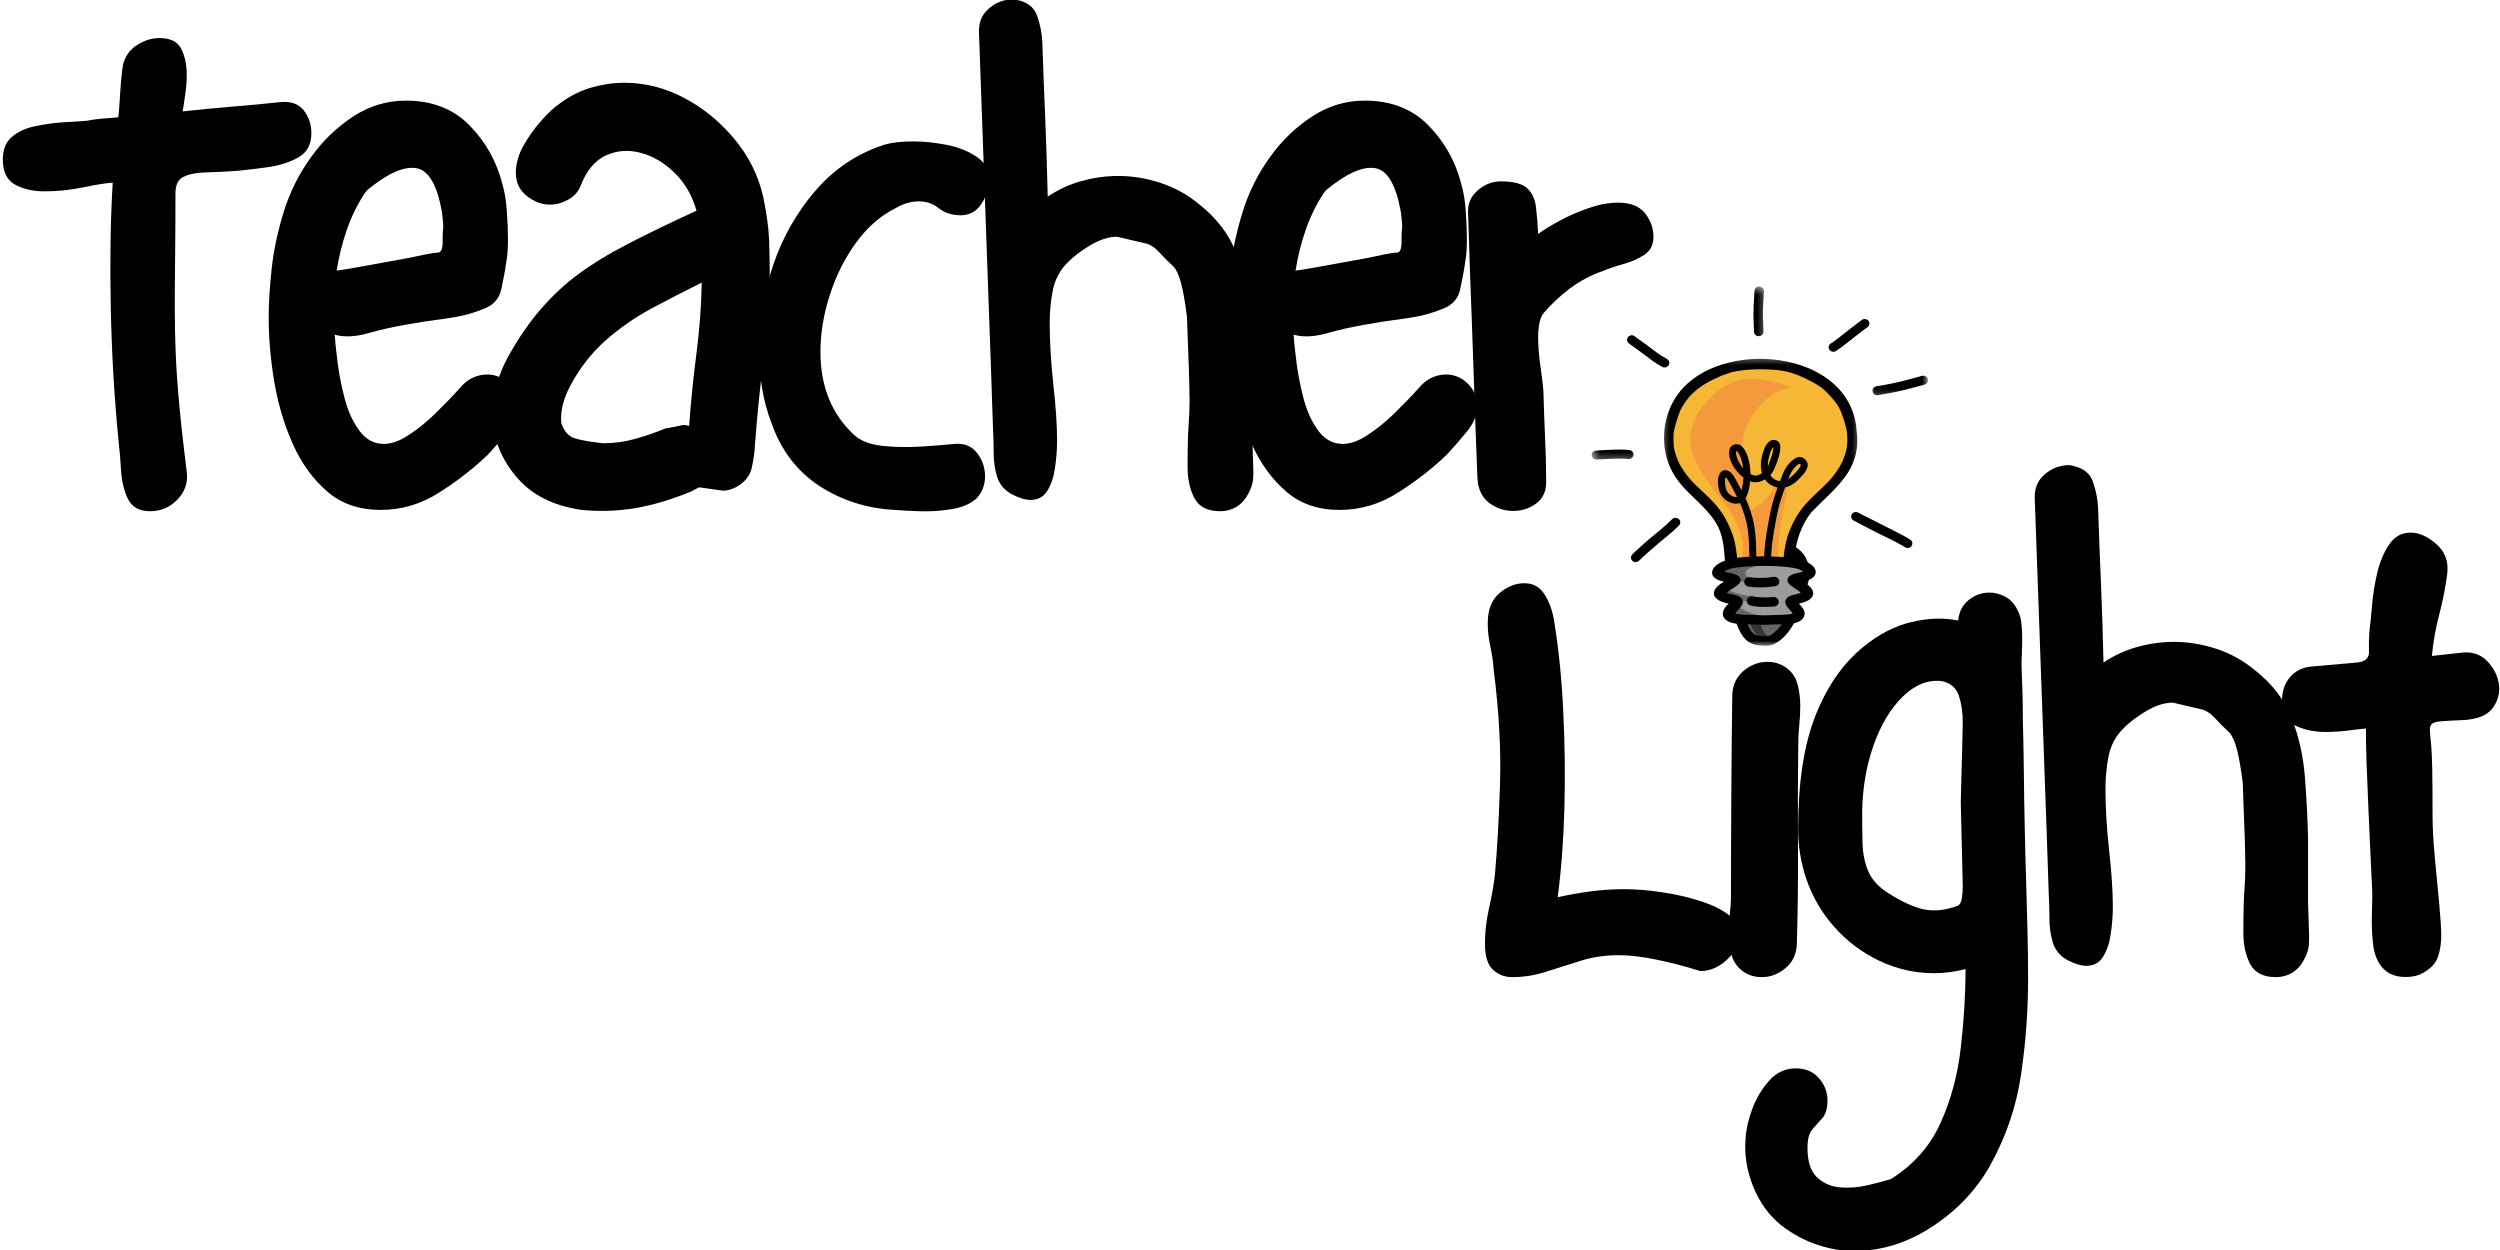
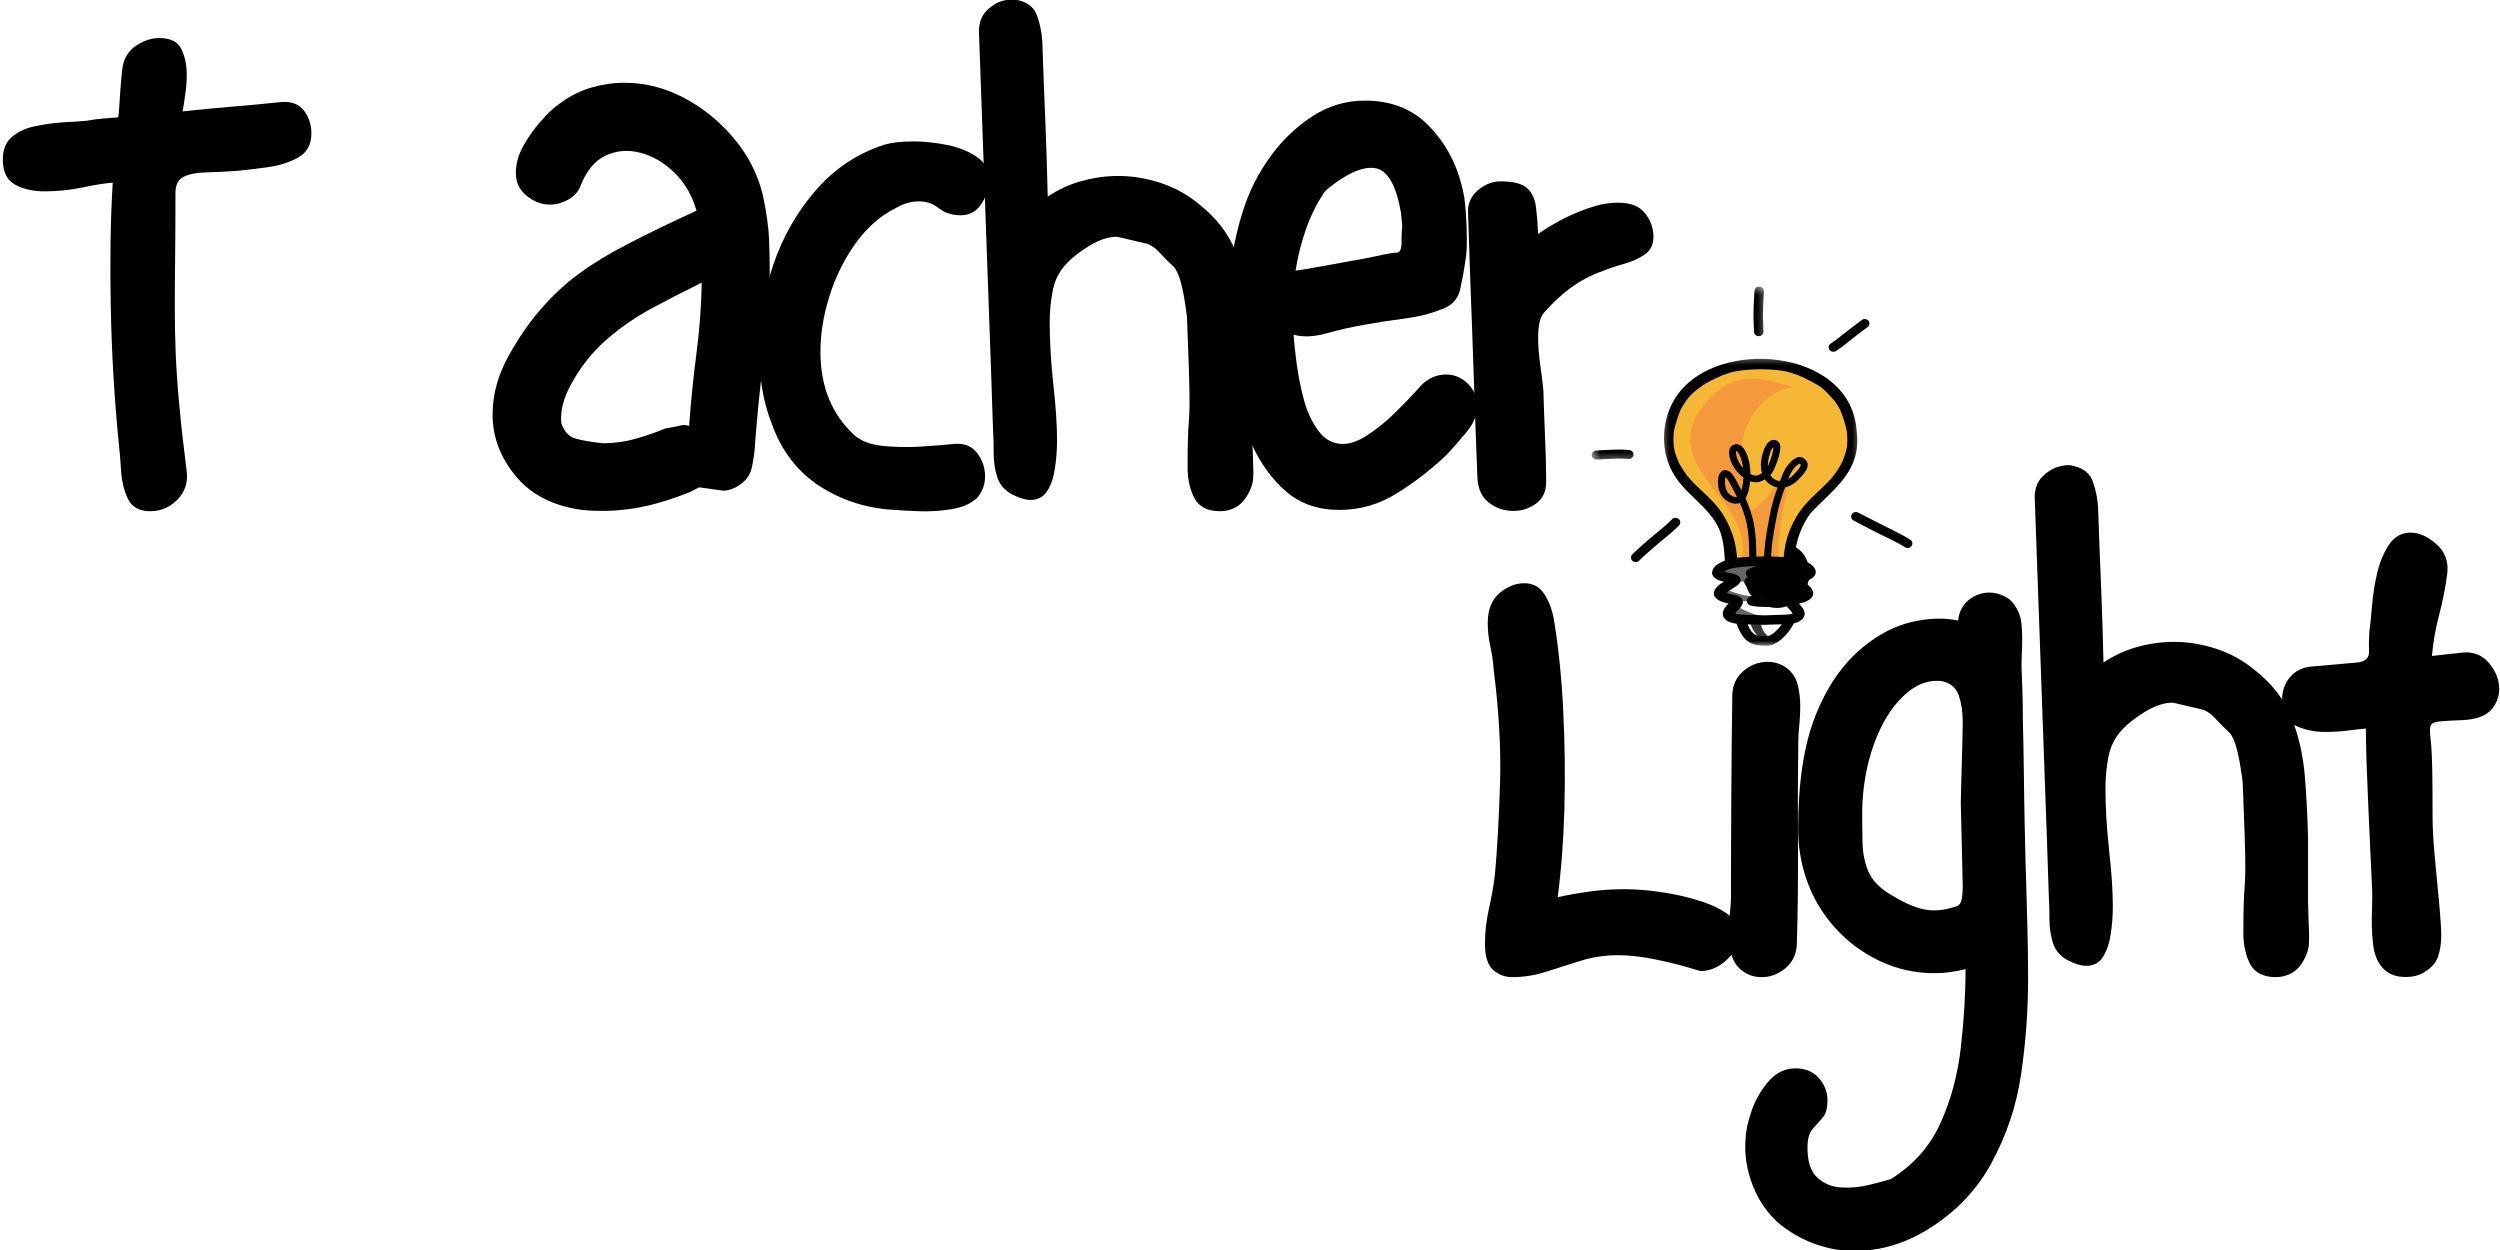
<svg xmlns="http://www.w3.org/2000/svg" fill="none" viewBox="0 0 318 159" height="159" width="318">
  <path fill="black" d="M19.088 65.028C17.723 65.028 16.785 64.507 16.275 63.466C15.775 62.414 15.483 61.211 15.4 59.862C15.317 58.502 15.218 57.341 15.108 56.383C14.536 50.622 14.197 44.815 14.088 38.966C13.973 33.122 14.056 27.877 14.338 23.237C13.431 23.294 12.161 23.497 10.525 23.841C8.884 24.174 7.275 24.341 5.692 24.341C4.218 24.341 2.963 24.06 1.921 23.487C0.879 22.919 0.358 21.851 0.358 20.278C0.358 19.028 0.739 18.08 1.504 17.424C2.265 16.773 3.223 16.32 4.379 16.07C5.53 15.82 6.697 15.653 7.879 15.57C9.072 15.487 10.119 15.419 11.025 15.362C11.65 15.237 12.301 15.148 12.983 15.091C13.661 15.039 14.343 14.981 15.025 14.924C15.077 14.758 15.134 14.211 15.192 13.278C15.244 12.351 15.317 11.362 15.4 10.32C15.483 9.268 15.577 8.518 15.692 8.07C15.983 7.044 16.577 6.252 17.483 5.695C18.384 5.127 19.317 4.841 20.275 4.841C21.692 4.841 22.619 5.31 23.067 6.237C23.525 7.169 23.754 8.257 23.754 9.507C23.754 10.299 23.692 11.122 23.567 11.966C23.452 12.815 23.343 13.549 23.233 14.174C25.327 13.94 27.405 13.737 29.463 13.57C31.53 13.403 33.608 13.211 35.692 12.987C36.994 12.862 37.973 13.211 38.629 14.028C39.28 14.851 39.608 15.83 39.608 16.966C39.608 18.383 39.051 19.403 37.942 20.028C36.843 20.643 35.572 21.049 34.129 21.258C32.681 21.455 31.426 21.606 30.358 21.716C28.884 21.83 27.525 21.898 26.275 21.924C25.035 21.955 24.067 22.143 23.358 22.487C22.66 22.82 22.317 23.523 22.317 24.591C22.317 27.758 22.301 30.518 22.275 32.862C22.244 35.211 22.233 37.356 22.233 39.299C22.233 41.247 22.275 43.195 22.358 45.153C22.442 47.101 22.593 49.258 22.817 51.633C23.035 54.008 23.348 56.81 23.754 60.028C23.921 61.393 23.525 62.565 22.567 63.549C21.608 64.539 20.447 65.028 19.088 65.028Z" />
-   <path fill="black" d="M48.405 64.862C45.697 64.862 43.436 64.086 41.634 62.529C39.827 60.976 38.368 58.966 37.259 56.508C36.16 54.049 35.368 51.398 34.884 48.549C34.41 45.69 34.176 42.961 34.176 40.362C34.176 38.612 34.301 36.565 34.551 34.216C34.801 31.872 35.322 29.424 36.113 26.883C36.905 24.341 38.092 21.997 39.676 19.841C41.092 17.872 42.827 16.206 44.884 14.841C46.952 13.482 49.202 12.799 51.634 12.799C54.967 12.799 57.66 13.851 59.717 15.945C61.785 18.044 63.186 20.56 63.926 23.487C64.202 24.445 64.384 25.565 64.467 26.841C64.561 28.107 64.613 29.31 64.613 30.445C64.613 31.57 64.551 32.476 64.426 33.154C64.259 34.351 64.035 35.57 63.759 36.82C63.478 38.06 62.686 38.898 61.384 39.341C59.967 39.914 58.384 40.31 56.634 40.529C54.884 40.752 53.217 41.008 51.634 41.299C49.993 41.581 48.368 41.945 46.759 42.404C45.145 42.851 43.749 42.904 42.572 42.57C42.624 43.419 42.749 44.607 42.947 46.133C43.139 47.648 43.447 49.195 43.863 50.779C44.29 52.362 44.915 53.711 45.738 54.82C46.556 55.919 47.592 56.466 48.842 56.466C49.801 56.466 50.853 56.086 52.009 55.32C53.176 54.56 54.322 53.627 55.447 52.529C56.582 51.419 57.603 50.357 58.509 49.341C59.353 48.331 60.384 47.768 61.592 47.654C62.811 47.544 63.874 47.94 64.78 48.841C65.572 49.69 65.967 50.591 65.967 51.549C65.967 52.674 65.514 53.794 64.613 54.904C63.707 56.002 62.863 56.976 62.072 57.82C60.249 59.57 58.181 61.185 55.863 62.654C53.556 64.127 51.072 64.862 48.405 64.862ZM42.822 34.424C43.613 34.315 44.624 34.148 45.863 33.924C47.113 33.69 48.368 33.461 49.634 33.237C50.91 33.018 52.014 32.81 52.947 32.612C53.874 32.404 54.395 32.299 54.509 32.299C54.967 32.19 55.363 32.133 55.697 32.133C56.04 32.133 56.243 31.794 56.301 31.112C56.301 30.101 56.311 29.497 56.342 29.299C56.368 29.107 56.384 28.914 56.384 28.716C56.384 28.508 56.327 27.924 56.217 26.966C55.592 23.466 54.488 21.607 52.905 21.383C51.322 21.148 49.259 22.081 46.717 24.174L46.384 24.591C45.426 26.065 44.66 27.633 44.092 29.299C43.52 30.966 43.098 32.674 42.822 34.424Z" />
  <path fill="black" d="M74.012 64.862C70.33 64.351 67.518 62.903 65.575 60.528C63.627 58.153 62.658 55.56 62.658 52.737C62.658 50.252 63.304 47.82 64.596 45.445C65.898 43.07 67.314 41.008 68.846 39.258C70.314 37.565 71.913 36.086 73.637 34.82C75.356 33.544 77.419 32.289 79.825 31.049C82.226 29.799 85.148 28.383 88.596 26.799C88.023 24.815 87.075 23.19 85.742 21.924C84.419 20.648 82.981 19.815 81.429 19.424C79.872 19.023 78.398 19.148 77.012 19.799C75.637 20.455 74.58 21.737 73.846 23.653C73.554 24.393 73.023 24.976 72.262 25.403C71.512 25.82 70.742 26.028 69.95 26.028C68.919 26.028 67.939 25.664 67.012 24.924C66.08 24.19 65.617 23.205 65.617 21.966C65.617 20.841 65.929 19.716 66.554 18.591C67.179 17.455 67.929 16.393 68.804 15.403C69.679 14.403 70.481 13.653 71.221 13.153C72.512 12.195 73.851 11.523 75.242 11.133C76.627 10.731 78.023 10.528 79.429 10.528C82.096 10.528 84.643 11.185 87.075 12.487C89.502 13.778 91.622 15.518 93.429 17.695C95.231 19.862 96.45 22.299 97.075 25.008C97.518 27.164 97.768 28.976 97.825 30.445C97.877 31.919 97.908 33.216 97.908 34.341C97.908 37.955 97.663 41.601 97.179 45.278C96.705 48.945 96.33 52.622 96.054 56.299C95.997 57.424 95.851 58.502 95.617 59.528C95.393 60.544 94.721 61.362 93.596 61.987C92.856 62.32 92.288 62.461 91.887 62.403C91.497 62.351 90.512 62.211 88.929 61.987C88.814 62.044 88.679 62.112 88.512 62.195C88.346 62.278 88.169 62.377 87.992 62.487C85.393 63.56 82.96 64.278 80.7 64.653C78.45 65.018 76.221 65.08 74.012 64.862ZM76.721 56.383C78.08 56.383 79.419 56.205 80.742 55.841C82.075 55.466 83.367 55.023 84.617 54.508C85.851 54.289 86.554 54.148 86.721 54.091C86.898 54.039 87.21 54.065 87.658 54.174C87.877 51.122 88.184 48.086 88.575 45.07C88.976 42.044 89.205 39.002 89.262 35.945C87.179 36.976 85.059 38.065 82.908 39.216C80.768 40.372 78.804 41.737 77.012 43.32C75.231 44.903 73.752 46.799 72.575 49.008C72.169 49.747 71.856 50.508 71.637 51.299C71.413 52.091 71.33 52.914 71.387 53.758C71.721 54.83 72.294 55.497 73.117 55.758C73.934 56.008 75.137 56.216 76.721 56.383Z" />
  <path fill="black" d="M113.861 64.862C110.346 64.695 107.158 63.695 104.299 61.862C101.45 60.018 99.408 57.372 98.174 53.924C97.601 52.456 97.184 50.914 96.924 49.299C96.674 47.69 96.549 46.065 96.549 44.424C96.549 40.815 97.153 37.232 98.361 33.674C99.58 30.107 101.382 26.956 103.757 24.216C106.132 21.466 109.038 19.529 112.486 18.404C113.455 18.127 114.674 17.987 116.132 17.987C117.549 17.987 119.007 18.143 120.507 18.445C122.007 18.752 123.278 19.273 124.32 20.008C125.361 20.747 125.882 21.711 125.882 22.904C125.882 23.643 125.632 24.487 125.132 25.445C124.726 26.185 124.283 26.69 123.799 26.966C123.325 27.247 122.804 27.383 122.236 27.383C121.111 27.383 120.179 27.091 119.445 26.508C118.705 25.914 117.861 25.612 116.903 25.612C115.887 25.612 114.903 25.898 113.945 26.466C112.012 27.424 110.325 28.898 108.882 30.883C107.45 32.857 106.34 35.07 105.549 37.529C104.757 39.987 104.361 42.404 104.361 44.779C104.361 49.127 105.768 52.627 108.59 55.279C109.434 56.07 110.663 56.549 112.278 56.716C113.887 56.883 115.538 56.914 117.236 56.799C118.929 56.69 120.32 56.581 121.403 56.466C122.637 56.357 123.596 56.737 124.278 57.612C124.955 58.487 125.299 59.487 125.299 60.612C125.299 61.643 124.955 62.549 124.278 63.341C123.486 64.081 122.382 64.56 120.965 64.778C119.559 65.002 118.195 65.081 116.861 65.028C115.528 64.976 114.528 64.919 113.861 64.862Z" />
  <path fill="black" d="M155.208 65.028C153.625 65.028 152.531 64.481 151.937 63.382C151.354 62.273 151.062 60.955 151.062 59.424C151.062 57.914 151.073 56.716 151.104 55.841C151.13 54.955 151.172 54.164 151.229 53.466C151.281 52.757 151.312 51.94 151.312 51.007C151.312 50.065 151.281 48.747 151.229 47.049L150.979 40.278C150.755 38.476 150.51 37.08 150.25 36.091C150 35.091 149.677 34.372 149.291 33.924C148.718 33.414 148.125 32.815 147.5 32.132C146.875 31.455 146.255 31.059 145.646 30.945L142.083 30.112C141 30.112 139.833 30.497 138.583 31.257C137.343 32.007 136.359 32.778 135.625 33.57C134.718 34.544 134.146 35.695 133.896 37.028C133.646 38.351 133.521 39.684 133.521 41.028C133.521 43.403 133.672 46.007 133.979 48.841C134.297 51.664 134.458 54.065 134.458 56.049C134.458 57.231 134.364 58.403 134.187 59.57C134.021 60.726 133.692 61.684 133.208 62.445C132.734 63.211 132.021 63.591 131.062 63.591C130.437 63.591 129.672 63.362 128.771 62.903C127.812 62.403 127.172 61.674 126.854 60.716C126.547 59.747 126.396 58.711 126.396 57.612C126.396 56.518 126.364 55.518 126.312 54.612L126.062 47.132L124.521 3.987C124.521 2.919 124.833 2.06 125.458 1.403C126.083 0.752 126.791 0.315 127.583 0.091C128.375 -0.128 128.989 -0.159 129.437 0.007C130.739 0.289 131.573 0.966 131.937 2.049C132.312 3.122 132.526 4.216 132.583 5.341C132.692 8.622 132.817 11.898 132.958 15.174C133.093 18.455 133.198 21.731 133.271 25.007C134.614 24.106 136.052 23.445 137.583 23.028C139.109 22.601 140.666 22.382 142.25 22.382C144.052 22.382 145.859 22.684 147.666 23.278C149.468 23.877 151.109 24.794 152.583 26.028C154.791 27.778 156.343 29.83 157.25 32.174C158.151 34.523 158.698 37.018 158.896 39.653C159.104 42.278 159.234 44.893 159.291 47.487V55.612C159.343 57.362 159.385 58.648 159.416 59.466C159.442 60.289 159.416 60.914 159.333 61.341C159.25 61.773 159.062 62.268 158.771 62.82C158.38 63.559 157.875 64.112 157.25 64.487C156.625 64.851 155.942 65.028 155.208 65.028Z" />
  <path fill="black" d="M170.378 64.862C167.669 64.862 165.409 64.086 163.607 62.529C161.799 60.976 160.341 58.966 159.232 56.508C158.133 54.049 157.341 51.398 156.857 48.549C156.383 45.69 156.148 42.961 156.148 40.362C156.148 38.612 156.273 36.565 156.523 34.216C156.773 31.872 157.294 29.424 158.086 26.883C158.878 24.341 160.065 21.997 161.648 19.841C163.065 17.872 164.799 16.206 166.857 14.841C168.924 13.482 171.174 12.799 173.607 12.799C176.94 12.799 179.633 13.851 181.69 15.945C183.758 18.044 185.159 20.56 185.898 23.487C186.174 24.445 186.357 25.565 186.44 26.841C186.534 28.107 186.586 29.31 186.586 30.445C186.586 31.57 186.523 32.476 186.398 33.154C186.232 34.351 186.008 35.57 185.732 36.82C185.451 38.06 184.659 38.898 183.357 39.341C181.94 39.914 180.357 40.31 178.607 40.529C176.857 40.752 175.19 41.008 173.607 41.299C171.966 41.581 170.341 41.945 168.732 42.404C167.117 42.851 165.721 42.904 164.544 42.57C164.596 43.419 164.721 44.607 164.919 46.133C165.112 47.648 165.419 49.195 165.836 50.779C166.263 52.362 166.888 53.711 167.711 54.82C168.529 55.919 169.565 56.466 170.815 56.466C171.773 56.466 172.826 56.086 173.982 55.32C175.148 54.56 176.294 53.627 177.419 52.529C178.555 51.419 179.576 50.357 180.482 49.341C181.326 48.331 182.357 47.768 183.565 47.654C184.784 47.544 185.846 47.94 186.753 48.841C187.544 49.69 187.94 50.591 187.94 51.549C187.94 52.674 187.487 53.794 186.586 54.904C185.68 56.002 184.836 56.976 184.044 57.82C182.221 59.57 180.154 61.185 177.836 62.654C175.529 64.127 173.044 64.862 170.378 64.862ZM164.794 34.424C165.586 34.315 166.596 34.148 167.836 33.924C169.086 33.69 170.341 33.461 171.607 33.237C172.883 33.018 173.987 32.81 174.919 32.612C175.846 32.404 176.367 32.299 176.482 32.299C176.94 32.19 177.336 32.133 177.669 32.133C178.013 32.133 178.216 31.794 178.273 31.112C178.273 30.101 178.284 29.497 178.315 29.299C178.341 29.107 178.357 28.914 178.357 28.716C178.357 28.508 178.299 27.924 178.19 26.966C177.565 23.466 176.461 21.607 174.878 21.383C173.294 21.148 171.232 22.081 168.69 24.174L168.357 24.591C167.398 26.065 166.633 27.633 166.065 29.299C165.492 30.966 165.07 32.674 164.794 34.424Z" />
  <path fill="black" d="M196.673 61.3C196.673 62.539 196.225 63.466 195.34 64.091C194.465 64.716 193.465 65.018 192.34 64.987C191.215 64.961 190.204 64.591 189.319 63.883C188.444 63.175 187.975 62.112 187.923 60.695C187.757 56.461 187.6 52.227 187.465 47.987C187.324 43.753 187.173 39.518 187.007 35.279L186.736 27.049C186.678 25.924 187.09 24.982 187.965 24.216C188.85 23.456 189.829 23.07 190.902 23.07C192.538 23.07 193.663 23.372 194.277 23.966C194.902 24.549 195.267 25.357 195.382 26.383C195.507 27.398 195.595 28.523 195.652 29.758C196.329 29.258 197.246 28.695 198.402 28.07C199.553 27.445 200.783 26.914 202.09 26.466C203.392 26.008 204.637 25.779 205.819 25.779C207.402 25.779 208.548 26.232 209.257 27.133C209.965 28.039 210.319 29.029 210.319 30.112C210.319 31.128 209.934 31.893 209.173 32.404C208.408 32.904 207.512 33.3 206.486 33.591C205.47 33.872 204.569 34.175 203.777 34.508C202.319 35.023 200.965 35.747 199.715 36.675C198.465 37.607 197.329 38.669 196.319 39.862C196.095 40.143 195.928 40.55 195.819 41.091C195.704 41.622 195.652 42.195 195.652 42.82C195.652 44.003 195.746 45.258 195.944 46.591C196.137 47.925 196.262 48.961 196.319 49.695C196.371 51.612 196.444 53.55 196.527 55.508C196.621 57.456 196.673 59.383 196.673 61.3Z" />
  <path fill="black" d="M192.366 124.291C191.408 124.291 190.585 123.979 189.908 123.354C189.225 122.729 188.887 121.635 188.887 120.062C188.887 118.593 189.053 117.104 189.387 115.604C189.73 114.104 189.991 112.645 190.158 111.229C190.449 107.953 190.663 104.114 190.803 99.708C190.939 95.307 190.668 90.447 189.991 85.124C189.934 84.224 189.793 83.265 189.574 82.249C189.35 81.239 189.241 80.244 189.241 79.27C189.241 77.578 189.73 76.307 190.72 75.458C191.704 74.614 192.767 74.187 193.908 74.187C194.975 74.187 195.803 74.624 196.387 75.499C196.98 76.374 197.397 77.437 197.637 78.687C198.246 82.354 198.647 86.286 198.845 90.479C199.053 94.661 199.1 98.786 198.991 102.854C198.876 106.927 198.595 110.682 198.137 114.125C199.439 113.833 200.809 113.593 202.241 113.395C203.684 113.203 205.142 113.104 206.616 113.104C208.142 113.104 209.751 113.239 211.449 113.5C213.142 113.75 214.741 114.119 216.241 114.604C217.741 115.078 218.954 115.666 219.887 116.375C220.814 117.072 221.283 117.906 221.283 118.875C221.283 120 220.751 121.057 219.699 122.041C218.658 123.031 217.517 123.52 216.283 123.52C214.35 122.911 212.48 122.427 210.678 122.062C208.871 121.687 207.262 121.5 205.845 121.5C204.147 121.5 202.538 121.744 201.012 122.229C199.48 122.703 198.012 123.166 196.595 123.625C195.189 124.072 193.783 124.291 192.366 124.291Z" />
  <path fill="black" d="M226.014 77.333C225.348 77.333 224.671 77.161 223.993 76.812C223.254 76.369 222.728 75.849 222.41 75.249C222.103 74.656 221.952 74.052 221.952 73.437C221.952 72.302 222.358 71.265 223.181 70.333C223.999 69.406 224.973 68.937 226.098 68.937C226.775 68.937 227.457 69.104 228.139 69.437C228.874 69.843 229.395 70.354 229.702 70.979C230.02 71.593 230.181 72.208 230.181 72.833C230.181 73.958 229.77 74.994 228.952 75.937C228.129 76.869 227.15 77.333 226.014 77.333ZM224.077 124.291C222.936 124.291 221.973 123.895 221.181 123.104C220.681 122.593 220.337 121.937 220.16 121.145C219.993 120.354 219.91 119.536 219.91 118.687C219.91 117.843 219.952 117.01 220.035 116.187C220.129 115.369 220.181 114.682 220.181 114.125C220.181 110.166 220.191 105.875 220.223 101.25C220.249 96.614 220.29 92.312 220.348 88.354C220.4 87.104 220.879 86.099 221.785 85.333C222.686 84.572 223.702 84.187 224.827 84.187C225.962 84.187 226.931 84.583 227.723 85.374C228.223 85.89 228.556 86.541 228.723 87.333C228.9 88.124 228.993 88.947 228.993 89.791C228.993 90.64 228.952 91.458 228.868 92.249C228.785 93.041 228.743 93.749 228.743 94.374C228.686 98.322 228.671 102.614 228.702 107.25C228.728 111.89 228.681 116.187 228.556 120.145C228.499 121.385 228.02 122.385 227.118 123.145C226.212 123.911 225.202 124.291 224.077 124.291Z" />
  <path fill="black" d="M257.724 112.083C257.776 114.057 257.834 116.078 257.891 118.145C257.943 120.218 257.974 122.322 257.974 124.458C257.974 128.583 257.672 132.651 257.078 136.666C256.495 140.677 255.209 144.489 253.224 148.104C251.474 151.27 249.016 153.895 245.849 155.979C242.693 158.072 239.36 159.125 235.849 159.125C234.266 159.125 232.682 158.854 231.099 158.312C229.516 157.781 227.995 156.958 226.537 155.833C224.953 154.526 223.766 152.864 222.974 150.854C222.182 148.854 221.87 146.838 222.037 144.812C222.089 143.729 222.37 142.489 222.87 141.104C223.38 139.729 224.104 138.51 225.037 137.458C225.979 136.416 227.099 135.895 228.391 135.895C229.641 135.895 230.625 136.302 231.349 137.125C232.084 137.942 232.453 138.895 232.453 139.979C232.453 140.989 232.235 141.734 231.807 142.208C231.391 142.692 230.964 143.171 230.537 143.645C230.12 144.13 229.912 144.916 229.912 146C229.912 147.75 230.318 149.005 231.141 149.77C231.959 150.531 232.959 150.958 234.141 151.041C235.334 151.125 236.521 151.02 237.703 150.729C238.896 150.447 239.834 150.197 240.516 149.979C243.401 148.171 245.505 145.796 246.828 142.854C248.162 139.921 249.021 136.729 249.412 133.27C249.813 129.822 250.016 126.489 250.016 123.27C248.651 123.619 247.328 123.791 246.037 123.791C243.604 123.791 241.287 123.27 239.078 122.229C236.87 121.177 234.959 119.744 233.349 117.937C231.735 116.135 230.537 114.072 229.745 111.75C229.063 109.708 228.724 107.619 228.724 105.479C228.724 99.536 229.459 94.718 230.932 91.02C232.401 87.312 234.412 84.416 236.953 82.333C238.938 80.697 241 79.624 243.141 79.124C245.292 78.614 247.271 78.552 249.078 78.937C249.188 77.812 249.641 76.937 250.432 76.312C251.224 75.687 252.099 75.374 253.057 75.374C253.735 75.374 254.401 75.552 255.057 75.895C255.709 76.229 256.229 76.791 256.62 77.583C256.896 78.099 257.063 78.666 257.12 79.291C257.188 79.906 257.224 80.52 257.224 81.145C257.224 81.77 257.209 82.411 257.182 83.062C257.151 83.703 257.141 84.307 257.141 84.874C257.193 85.999 257.235 87.145 257.266 88.312C257.292 89.468 257.307 90.614 257.307 91.749C257.36 93.447 257.401 95.562 257.432 98.104C257.459 100.645 257.5 103.187 257.557 105.729C257.61 108.27 257.667 110.39 257.724 112.083ZM249.662 112.687L249.412 102.083C249.412 101.75 249.422 101.135 249.453 100.229C249.479 99.312 249.505 98.291 249.537 97.166C249.563 96.041 249.589 94.989 249.62 93.999C249.646 92.999 249.662 92.281 249.662 91.833C249.662 90.583 249.495 89.468 249.162 88.479C248.828 87.494 248.12 86.885 247.037 86.645C245.287 86.427 243.63 87.062 242.078 88.562C240.521 90.062 239.276 92.114 238.349 94.708C237.417 97.307 236.922 100.135 236.87 103.187C236.87 104.536 236.88 105.864 236.912 107.166C236.938 108.473 237.172 109.677 237.62 110.77C238.078 111.869 238.932 112.812 240.182 113.604C241.985 114.744 243.521 115.437 244.787 115.687C246.063 115.937 247.464 115.786 248.995 115.229C249.271 115.104 249.453 114.807 249.537 114.333C249.62 113.848 249.662 113.302 249.662 112.687Z" />
  <path fill="black" d="M289.502 124.291C287.919 124.291 286.825 123.745 286.231 122.646C285.648 121.536 285.356 120.219 285.356 118.687C285.356 117.177 285.367 115.979 285.398 115.104C285.424 114.219 285.465 113.427 285.523 112.729C285.575 112.021 285.606 111.203 285.606 110.271C285.606 109.328 285.575 108.01 285.523 106.312L285.273 99.541C285.049 97.739 284.804 96.344 284.544 95.354C284.294 94.354 283.971 93.635 283.585 93.187C283.012 92.677 282.419 92.078 281.794 91.396C281.169 90.719 280.549 90.323 279.939 90.208L276.377 89.375C275.294 89.375 274.127 89.76 272.877 90.521C271.637 91.271 270.653 92.041 269.919 92.833C269.012 93.807 268.439 94.958 268.189 96.291C267.939 97.614 267.814 98.948 267.814 100.291C267.814 102.666 267.965 105.271 268.273 108.104C268.59 110.927 268.752 113.328 268.752 115.312C268.752 116.495 268.658 117.666 268.481 118.833C268.314 119.989 267.986 120.948 267.502 121.708C267.028 122.474 266.314 122.854 265.356 122.854C264.731 122.854 263.965 122.625 263.064 122.166C262.106 121.666 261.465 120.937 261.148 119.979C260.84 119.01 260.689 117.974 260.689 116.875C260.689 115.781 260.658 114.781 260.606 113.875L260.356 106.396L258.814 63.25C258.814 62.182 259.127 61.323 259.752 60.666C260.377 60.015 261.085 59.578 261.877 59.354C262.669 59.135 263.283 59.104 263.731 59.271C265.033 59.552 265.867 60.229 266.231 61.312C266.606 62.385 266.82 63.479 266.877 64.604C266.986 67.885 267.111 71.161 267.252 74.437C267.387 77.719 267.492 80.995 267.564 84.271C268.908 83.37 270.346 82.708 271.877 82.291C273.403 81.864 274.96 81.646 276.544 81.646C278.346 81.646 280.153 81.948 281.96 82.541C283.762 83.14 285.403 84.057 286.877 85.291C289.085 87.041 290.637 89.094 291.544 91.437C292.445 93.786 292.992 96.281 293.189 98.916C293.398 101.541 293.528 104.156 293.585 106.75V114.875C293.637 116.625 293.679 117.911 293.71 118.729C293.736 119.552 293.71 120.177 293.627 120.604C293.544 121.036 293.356 121.531 293.064 122.083C292.674 122.823 292.169 123.375 291.544 123.75C290.919 124.114 290.236 124.291 289.502 124.291Z" />
  <path fill="black" d="M308.151 123.791C307.412 124.182 306.526 124.333 305.485 124.25C304.443 124.166 303.61 123.76 302.985 123.02C302.36 122.286 301.974 121.27 301.839 119.979C301.698 118.677 301.657 117.333 301.714 115.958C301.766 114.572 301.766 113.479 301.714 112.687C301.657 111.552 301.589 110.093 301.506 108.312C301.422 106.536 301.339 104.661 301.256 102.687C301.172 100.703 301.094 98.822 301.026 97.041C300.969 95.265 300.943 93.807 300.943 92.666C300.276 92.724 299.485 92.812 298.568 92.937C297.662 93.052 296.735 93.104 295.776 93.104C294.36 93.104 293.089 92.833 291.964 92.291C290.839 91.749 290.276 90.687 290.276 89.104C290.276 87.927 290.61 86.937 291.276 86.145C291.953 85.354 292.839 84.906 293.922 84.791L299.86 84.27C300.87 84.161 301.365 83.697 301.339 82.874C301.308 82.057 301.323 81.224 301.381 80.374C301.49 79.583 301.599 78.499 301.714 77.124C301.823 75.739 302.047 74.322 302.381 72.874C302.724 71.432 303.24 70.218 303.922 69.229C304.599 68.244 305.506 67.749 306.631 67.749C307.698 67.749 308.782 68.229 309.881 69.187C310.99 70.145 311.464 71.39 311.297 72.916C311.073 74.666 310.735 76.411 310.276 78.145C309.818 79.869 309.506 81.635 309.339 83.437L313.318 82.999C314.677 82.89 315.782 83.349 316.631 84.374C317.474 85.39 317.901 86.489 317.901 87.666C317.901 88.349 317.714 89.015 317.339 89.666C316.974 90.322 316.401 90.812 315.61 91.145C314.87 91.427 314.037 91.578 313.11 91.604C312.177 91.635 311.287 91.682 310.443 91.749C309.87 91.807 309.506 91.916 309.339 92.083C309.172 92.249 309.089 92.474 309.089 92.749C309.089 93.099 309.099 93.385 309.131 93.604C309.157 93.828 309.198 94.249 309.256 94.874C309.308 95.499 309.349 96.494 309.381 97.854C309.407 99.203 309.422 101.177 309.422 103.77C309.422 105.244 309.516 107.031 309.714 109.125C309.922 111.208 310.11 113.177 310.276 115.02C310.443 116.854 310.526 118.197 310.526 119.041C310.526 120 310.386 120.89 310.11 121.708C309.828 122.531 309.177 123.223 308.151 123.791Z" />
-   <path fill="#9C9C9C" d="M226.598 71.406C224.619 71.26 222.63 71.302 220.656 71.51C220.275 71.552 219.895 71.604 219.557 71.766C219.218 71.932 218.932 72.234 218.895 72.594C218.859 72.969 219.104 73.328 219.421 73.547C219.739 73.771 220.119 73.88 220.499 73.984C219.994 74.182 219.452 74.406 219.15 74.844C218.848 75.281 218.932 76 219.447 76.187C219.723 76.281 220.025 76.208 220.312 76.219C220.604 76.234 220.942 76.406 220.926 76.687C220.4 76.599 219.926 77.141 219.984 77.646C220.041 78.156 220.489 78.557 220.989 78.734C221.489 78.906 222.036 78.901 222.572 78.891C224.317 78.865 226.062 78.833 227.801 78.807C228.104 78.802 228.421 78.797 228.692 78.661C228.968 78.531 229.176 78.234 229.098 77.953C228.947 77.432 228.015 77.391 227.926 76.854C227.848 76.417 228.411 76.146 228.864 76.078C229.322 76.01 229.89 75.911 230.02 75.49C230.166 75.042 229.682 74.651 229.239 74.453C228.796 74.255 228.26 74.042 228.161 73.583C228.588 73.583 229.031 73.578 229.406 73.396C229.781 73.208 230.062 72.781 229.921 72.396C229.807 72.078 229.452 71.906 229.124 71.786C228.322 71.495 227.463 71.338 226.598 71.406Z" />
  <path fill="#666666" d="M220.843 71.693C218.869 71.823 217.874 73.135 220.427 73.745C221.317 73.958 222.874 74.234 223.791 74.099C223.171 73.875 222.14 73.588 222.046 72.953C221.953 72.266 223.291 72.135 223.791 71.833C222.854 71.667 221.578 71.646 220.843 71.693Z" />
  <path fill="#666666" d="M219.38 74.854C220.615 75.479 222.021 75.859 224.474 76.067C223.521 76.594 223.016 76.51 221.875 76.469C220.771 76.432 218.937 75.958 219.38 74.854Z" />
  <path fill="#666666" d="M221.083 77.219C222.229 77.838 223.62 78.416 224.937 78.432C223.687 78.953 222.203 78.885 220.849 78.687C220.578 78.646 220.265 78.557 220.182 78.307C220.114 78.125 220.208 77.927 220.312 77.76C220.635 77.281 221.14 76.916 221.083 77.219Z" />
  <mask height="5" width="9" y="78" x="220" maskUnits="userSpaceOnUse" style="mask-type:luminance" id="mask0_2401_132">
-     <path fill="white" d="M220.666 78.666H228.666V82.203H220.666V78.666Z" />
-   </mask>
+     </mask>
  <g mask="url(#mask0_2401_132)">
    <path fill="#666666" d="M221.879 78.859C221.801 79.776 222.369 80.703 223.223 81.135C224.077 81.562 225.166 81.505 225.994 81.026C226.817 80.541 227.369 79.677 227.489 78.76C225.629 78.953 223.744 78.953 221.879 78.859Z" />
  </g>
  <path fill="#F6B736" d="M223.281 46.172C220.031 46.401 216.765 47.573 214.536 49.844C212.307 52.115 211.296 55.573 212.473 58.474C213.453 60.875 215.676 62.562 217.447 64.5C219.223 66.443 220.244 68.615 220.015 71.615C222.963 71.213 224.869 71.042 227.812 71.448C227.385 68.713 228.921 65.901 230.854 63.839C233.124 61.406 237.119 59.156 235.453 53.083C234.182 48.443 228.531 45.797 223.281 46.172Z" />
  <path fill="#F4993C" d="M226.619 61.636C226.317 61.568 226 61.709 225.781 61.917C225.557 62.125 225.411 62.391 225.25 62.641C224.64 63.568 223.781 64.344 222.77 64.865C221.911 62.281 221.244 59.646 221.505 56.974C221.843 53.427 224.333 49.787 228.026 49.266C224.953 48.245 222.38 47.604 219.765 48.886C218.005 49.75 215.474 52.412 215.067 54.964C214.593 57.912 216.677 60.615 218.567 62.985C220.453 65.36 222.364 68.261 221.51 71.125C221.906 71.49 222.474 71.49 222.968 71.271C224.036 71.328 225.099 71.386 226.161 71.448C226.156 68.745 226.484 66.042 227.14 63.412C227.218 63.078 227.312 62.729 227.26 62.391C227.208 62.052 226.974 61.709 226.619 61.636Z" />
  <path fill="#363636" d="M224.016 78.995C223.932 79.802 224.37 80.635 225.099 81.052C224.604 81.349 223.922 81.166 223.5 80.776C223.078 80.391 222.854 79.849 222.641 79.333C222.589 79.224 222.531 79.12 222.484 79.01C223.021 79 223.562 78.984 224.016 78.995Z" />
  <mask height="38" width="26" y="45" x="211" maskUnits="userSpaceOnUse" style="mask-type:luminance" id="mask1_2401_132">
    <path fill="white" d="M211.333 45.334H236.666V82.203H211.333V45.334Z" />
  </mask>
  <g mask="url(#mask1_2401_132)">
    <path fill="black" d="M236.176 54.953C235.635 44.771 219.999 43.042 214.15 49.281C211.942 51.573 211.166 55.047 211.978 58.151C213.077 62.182 216.249 63.344 218.26 66.479C219.15 67.922 219.301 69.641 219.411 71.318C217.426 71.99 217.083 73.594 219.291 73.984C217.275 75.161 217.723 76.37 219.885 76.776C218.494 78.021 219.187 79.161 220.879 79.328C221.447 80.797 222.14 82.01 223.885 82.104C224.468 82.167 225.088 82.193 225.629 81.943C226.765 81.401 227.609 80.349 228.202 79.271C228.848 79.167 229.53 78.75 229.557 78.036C229.53 77.526 229.15 77.135 228.822 76.776C230.937 76.359 231.307 75.141 229.395 73.984C230.301 73.828 231.452 73.182 230.739 72.156C230.239 71.531 229.046 71.073 228.275 70.911C228.416 68.87 229.135 66.729 230.432 65.13C233.432 62.042 236.78 59.807 236.176 54.953ZM225.968 80.203C225.833 80.333 225.697 80.463 225.551 80.578C225.437 80.656 225.322 80.729 225.197 80.797C225.15 80.818 225.103 80.844 225.057 80.859C224.984 80.885 224.911 80.906 224.833 80.922C224.52 80.948 224.208 80.922 223.895 80.891C223.76 80.87 223.624 80.844 223.489 80.807C223.432 80.792 223.374 80.771 223.317 80.75C223.275 80.729 223.228 80.713 223.187 80.687C223.166 80.672 223.15 80.661 223.129 80.651C223.088 80.615 223.046 80.583 223.01 80.547C222.926 80.474 222.853 80.401 222.786 80.323C222.629 80.115 222.515 79.885 222.4 79.656C222.364 79.578 222.327 79.5 222.291 79.417C222.525 79.427 222.76 79.427 222.994 79.432C223.312 79.432 223.629 79.448 223.952 79.458C224.098 79.469 224.244 79.474 224.395 79.479C224.411 79.479 224.426 79.479 224.447 79.474C224.468 79.474 224.484 79.479 224.499 79.479C224.645 79.474 224.786 79.463 224.926 79.458C225.234 79.448 225.541 79.432 225.848 79.432C226.114 79.427 226.379 79.422 226.645 79.411C226.629 79.443 226.609 79.469 226.583 79.5C226.374 79.776 226.379 79.776 225.968 80.203ZM229.182 72.578C229.244 72.62 229.307 72.661 229.364 72.713C229.359 72.713 229.353 72.713 229.348 72.713C229.338 72.719 229.333 72.724 229.322 72.724C229.114 72.786 228.9 72.833 228.687 72.88C228.333 72.953 227.963 73.042 227.687 73.24C227.603 73.292 227.546 73.365 227.484 73.432C227.432 73.516 227.379 73.604 227.374 73.698C227.343 73.792 227.369 73.891 227.39 73.984C227.411 74.047 227.452 74.104 227.478 74.161C227.838 74.651 228.525 74.896 228.973 75.323C228.984 75.333 228.994 75.349 229.01 75.365C229.025 75.38 229.036 75.396 229.046 75.411C228.989 75.443 228.926 75.463 228.859 75.49C228.64 75.557 228.411 75.609 228.182 75.656C227.697 75.745 227.291 75.943 227.129 76.333C227.109 76.401 227.103 76.474 227.088 76.547C227.088 76.63 227.109 76.719 227.129 76.797C227.182 76.958 227.27 77.115 227.385 77.255C227.583 77.5 227.827 77.724 227.994 77.984C227.999 78 228.01 78.021 228.015 78.042C228.015 78.047 228.01 78.047 228.01 78.047C227.999 78.052 227.994 78.057 227.984 78.057C227.817 78.104 227.64 78.13 227.458 78.156C227.437 78.156 227.411 78.161 227.39 78.161C227.01 78.193 226.629 78.208 226.249 78.213C225.666 78.224 225.077 78.24 224.494 78.271C224.478 78.271 224.463 78.271 224.442 78.271C224.426 78.271 224.411 78.271 224.39 78.271C223.78 78.24 223.176 78.224 222.567 78.213C222.171 78.203 221.775 78.193 221.379 78.161C221.359 78.161 221.333 78.156 221.312 78.156C221.124 78.13 220.942 78.104 220.76 78.057C220.754 78.057 220.744 78.052 220.739 78.047C220.734 78.047 220.734 78.042 220.728 78.042C220.739 78.021 220.744 78 220.754 77.984C220.926 77.724 221.182 77.5 221.39 77.255C221.51 77.115 221.598 76.958 221.655 76.797C221.671 76.719 221.697 76.63 221.692 76.547C221.682 76.474 221.671 76.401 221.65 76.333C221.484 75.943 221.062 75.745 220.557 75.656C220.317 75.609 220.077 75.557 219.848 75.49C219.78 75.463 219.718 75.443 219.655 75.411C219.671 75.396 219.682 75.38 219.697 75.365C219.708 75.349 219.723 75.333 219.739 75.323C220.202 74.896 220.916 74.646 221.286 74.161C221.322 74.104 221.359 74.047 221.385 73.984C221.405 73.891 221.426 73.792 221.4 73.698C221.39 73.604 221.338 73.516 221.286 73.432C221.218 73.365 221.155 73.292 221.072 73.24C220.786 73.042 220.4 72.953 220.03 72.88C219.807 72.833 219.588 72.786 219.369 72.724C219.359 72.724 219.353 72.719 219.343 72.713C219.338 72.713 219.333 72.713 219.333 72.713C219.39 72.661 219.452 72.62 219.52 72.578C219.655 72.505 219.801 72.443 219.952 72.391C220.187 72.323 220.426 72.266 220.666 72.224C220.916 72.182 221.171 72.151 221.426 72.125C221.494 72.115 221.557 72.109 221.624 72.104C222.385 72.026 223.155 72.01 223.921 71.99C224.098 71.984 224.27 71.979 224.447 71.974C224.614 71.979 224.78 71.984 224.947 71.99C225.687 72.01 226.426 72.026 227.161 72.104C227.223 72.109 227.286 72.115 227.348 72.125C227.593 72.151 227.838 72.182 228.077 72.224C228.312 72.266 228.541 72.323 228.765 72.391C228.911 72.443 229.046 72.505 229.182 72.578ZM223.338 68.625C223.275 67.703 223.155 66.786 222.926 65.891C222.754 65.26 222.546 64.635 222.296 64.031C222.208 63.812 222.109 63.594 222.01 63.375C222.041 63.328 222.077 63.281 222.103 63.229C222.343 62.807 222.458 62.328 222.536 61.854C222.572 61.646 222.598 61.432 222.619 61.224C222.682 61.245 222.739 61.26 222.801 61.281C223.197 61.38 223.624 61.375 223.999 61.214C224.171 61.146 224.338 61.068 224.494 60.979C224.499 60.989 224.51 60.995 224.515 61.005C224.718 61.297 224.989 61.547 225.307 61.724C225.557 61.854 225.827 61.964 226.109 62.021C225.89 62.604 225.692 63.198 225.525 63.802C225.307 64.562 225.15 65.344 225.004 66.13C224.885 66.792 224.76 67.453 224.661 68.12C224.562 68.75 224.489 69.385 224.442 70.021C224.426 70.271 224.39 70.516 224.4 70.766C224.333 70.76 224.27 70.76 224.208 70.76C224.14 70.755 224.072 70.766 224.01 70.781C223.807 70.786 223.603 70.792 223.405 70.797C223.385 70.068 223.379 69.344 223.338 68.625ZM224.911 58.62C224.911 58.614 224.916 58.609 224.916 58.599C224.963 58.266 225.057 57.943 225.161 57.62C225.27 57.307 225.197 57.443 225.405 57.083C225.442 57.021 225.484 56.958 225.53 56.901C225.541 56.891 225.551 56.875 225.562 56.864C225.567 56.864 225.567 56.864 225.567 56.859C225.572 56.943 225.567 57.021 225.562 57.104C225.546 57.234 225.536 57.323 225.452 57.672C225.39 57.917 225.312 58.161 225.228 58.401C225.135 58.672 225.03 58.937 224.921 59.203C224.911 59.219 224.895 59.255 224.874 59.297C224.869 59.073 224.879 58.844 224.911 58.62ZM234.635 57.969C234.369 58.698 234.416 58.568 234.208 58.989C234.041 59.328 233.838 59.651 233.619 59.964C233.041 60.797 232.702 61.156 231.728 62.094C230.817 62.953 229.874 63.797 229.129 64.792C228.603 65.495 228.171 66.26 227.827 67.057C227.536 67.708 227.296 68.385 227.15 69.083C227.036 69.588 226.968 70.104 226.905 70.615C226.9 70.698 226.89 70.781 226.879 70.865C226.348 70.823 225.822 70.802 225.291 70.792C225.286 70.698 225.291 70.609 225.301 70.516C225.333 69.974 225.379 69.432 225.447 68.891C225.546 68.088 225.775 66.807 225.994 65.687C226.234 64.427 226.609 63.198 227.062 61.995C227.187 61.969 227.307 61.943 227.421 61.896C227.973 61.703 228.426 61.333 228.827 60.932C229.062 60.698 229.286 60.453 229.489 60.193C229.713 59.896 229.916 59.562 229.942 59.187C229.958 58.818 229.718 58.469 229.395 58.266C228.968 58.016 228.562 58.135 228.187 58.406C228.015 58.531 227.838 58.661 227.697 58.818C227.463 59.083 227.239 59.359 227.067 59.672C226.801 60.161 226.609 60.682 226.416 61.198C226.39 61.198 226.364 61.193 226.338 61.193C226.254 61.177 226.171 61.156 226.088 61.13C226.041 61.114 225.994 61.099 225.947 61.078C225.9 61.057 225.853 61.036 225.807 61.01C225.734 60.979 225.666 60.937 225.598 60.891C225.546 60.849 225.494 60.807 225.442 60.755C225.286 60.578 225.348 60.672 225.187 60.422C225.218 60.385 225.249 60.349 225.275 60.312C225.458 60.109 225.593 59.864 225.697 59.614C225.807 59.375 225.905 59.13 225.999 58.885C226.192 58.359 226.364 57.823 226.432 57.266C226.468 57.042 226.473 56.812 226.426 56.594C226.39 56.385 226.265 56.203 226.083 56.089C225.838 55.927 225.504 55.906 225.244 56.036C224.921 56.198 224.713 56.505 224.546 56.807C224.405 57.068 224.312 57.344 224.228 57.625C224.093 58.073 224.01 58.526 223.984 58.989C223.968 59.391 224.01 59.797 224.124 60.187C223.994 60.271 223.859 60.344 223.713 60.401C223.624 60.437 223.53 60.469 223.432 60.484C223.353 60.489 223.275 60.489 223.192 60.484C223.187 60.484 223.182 60.484 223.176 60.484C223.057 60.464 222.947 60.427 222.833 60.385C222.807 60.375 222.78 60.364 222.749 60.349C222.718 60.333 222.692 60.312 222.661 60.302C222.655 59.51 222.53 58.719 222.27 57.964C222.098 57.526 221.9 57.062 221.525 56.75C221.338 56.599 221.103 56.484 220.853 56.505C220.76 56.516 220.666 56.521 220.577 56.552C220.442 56.599 220.317 56.677 220.208 56.771C219.978 57.01 219.926 57.359 219.932 57.677C219.973 58.161 220.114 58.641 220.343 59.073C220.687 59.719 221.155 60.302 221.765 60.739C221.76 60.807 221.754 60.88 221.749 60.953C221.702 61.521 221.702 61.526 221.577 62.114C221.551 62.214 221.53 62.297 221.51 62.364C221.307 61.958 221.093 61.557 220.874 61.156C220.713 60.87 220.557 60.573 220.343 60.312C220.145 60.036 219.822 59.828 219.468 59.802C219.26 59.792 219.057 59.88 218.911 60.016C218.796 60.13 218.723 60.266 218.666 60.411C218.52 60.76 218.499 61.151 218.536 61.521C218.562 61.828 218.598 62.135 218.697 62.427C218.76 62.604 218.833 62.781 218.926 62.943C219.067 63.167 219.239 63.375 219.447 63.547C219.754 63.786 220.119 63.974 220.51 64.047C220.775 64.094 221.062 64.078 221.312 63.969C221.541 64.474 221.713 64.943 221.937 65.651C222.218 66.583 222.317 67.26 222.395 68.005C222.489 68.943 222.489 69.885 222.515 70.823C222.114 70.844 221.708 70.87 221.307 70.917C221.197 70.927 221.077 70.937 220.968 70.953C220.952 70.838 220.937 70.724 220.926 70.609C220.864 70.099 220.796 69.583 220.687 69.078C220.536 68.385 220.296 67.708 220.004 67.052C219.661 66.255 219.234 65.49 218.702 64.786C217.958 63.792 217.015 62.948 216.103 62.089C215.124 61.151 214.791 60.792 214.213 59.958C213.994 59.646 213.791 59.328 213.624 58.984C213.421 58.568 213.463 58.693 213.197 57.964C212.978 57.359 212.9 56.818 212.905 56.792C212.859 56.38 212.853 55.964 212.864 55.552C212.885 54.818 212.999 54.401 213.338 53.312C213.708 52.25 213.666 52.224 214.223 51.364C214.624 50.745 215.504 49.375 218.218 48.13C219.14 47.703 218.994 47.755 219.963 47.437C221.697 46.87 225.801 46.755 227.874 47.437C228.843 47.755 228.697 47.703 229.619 48.13C230.301 48.464 230.978 48.807 231.598 49.234C232.072 49.594 232.484 50.016 232.874 50.453C233.405 51.073 233.218 50.823 233.614 51.359C234.171 52.224 234.129 52.25 234.504 53.307C234.838 54.396 234.958 54.812 234.973 55.547C234.984 55.964 234.978 56.375 234.937 56.786C234.932 56.823 234.853 57.364 234.635 57.969ZM227.463 60.932C227.546 60.703 227.624 60.516 227.661 60.443C227.812 60.114 227.999 59.807 228.228 59.526C228.442 59.271 228.702 59.089 228.76 59.057C228.807 59.031 228.859 59 228.905 58.979C228.911 58.979 228.916 58.984 228.921 58.984C228.926 58.989 228.937 58.995 228.942 59C228.963 59.021 228.984 59.036 228.999 59.052C229.015 59.078 229.03 59.104 229.046 59.13C229.046 59.135 229.046 59.141 229.051 59.146C229.051 59.151 229.051 59.156 229.051 59.161C229.041 59.214 229.025 59.255 229.01 59.302C228.968 59.385 228.921 59.464 228.869 59.542C228.807 59.635 228.739 59.729 228.666 59.818C228.385 60.146 228.088 60.458 227.749 60.734C227.525 60.896 227.655 60.812 227.463 60.932ZM221.718 59.536C221.713 59.531 221.708 59.526 221.702 59.516C221.551 59.349 221.359 59.089 221.129 58.672C221.098 58.614 221.067 58.557 221.041 58.495C220.984 58.344 220.932 58.187 220.89 58.031C220.869 57.948 220.853 57.87 220.838 57.786C220.827 57.729 220.822 57.677 220.822 57.62C220.822 57.578 220.822 57.536 220.827 57.495C220.833 57.448 220.848 57.406 220.859 57.359H220.864C220.864 57.359 220.864 57.354 220.869 57.354C220.869 57.354 220.874 57.354 220.879 57.354C220.885 57.354 220.89 57.359 220.895 57.364C220.916 57.375 220.932 57.38 220.942 57.391C220.947 57.396 220.947 57.396 220.947 57.396C220.978 57.422 221.004 57.453 221.03 57.479C221.083 57.557 221.135 57.63 221.182 57.714C221.234 57.802 221.28 57.891 221.322 57.984C221.489 58.375 221.593 58.786 221.671 59.203C221.687 59.281 221.702 59.401 221.718 59.536ZM220.937 63.198C220.932 63.203 220.921 63.203 220.911 63.208C220.89 63.214 220.869 63.224 220.848 63.224C220.843 63.224 220.843 63.224 220.838 63.224C220.796 63.229 220.749 63.224 220.702 63.224C220.614 63.203 220.525 63.177 220.442 63.146C220.421 63.135 220.4 63.13 220.379 63.12C220.27 63.068 220.166 63.01 220.067 62.943C219.978 62.87 219.9 62.786 219.822 62.703C219.786 62.651 219.744 62.599 219.713 62.542C219.676 62.495 219.65 62.443 219.624 62.385C219.557 62.229 219.51 62.073 219.478 61.906C219.442 61.719 219.437 61.698 219.416 61.312C219.411 61.208 219.411 61.109 219.421 61.005C219.426 60.937 219.442 60.875 219.463 60.807C219.473 60.771 219.489 60.734 219.504 60.693C219.51 60.698 219.515 60.703 219.525 60.708C219.666 60.833 219.723 60.943 219.926 61.276C220.286 61.901 220.614 62.547 220.937 63.198Z" />
  </g>
  <path fill="black" d="M225.864 73.386C225.646 73.328 225.422 73.412 225.203 73.427L225.271 73.422C224.562 73.516 223.849 73.537 223.14 73.484C222.979 73.474 222.817 73.459 222.656 73.438C222.578 73.417 222.494 73.412 222.411 73.427C222.328 73.433 222.25 73.459 222.177 73.5C222.104 73.537 222.047 73.594 222 73.656C221.948 73.714 221.906 73.787 221.89 73.859L221.864 74.021C221.864 74.287 222.062 74.542 222.333 74.609C223.375 74.761 224.442 74.761 225.484 74.604C225.614 74.589 225.739 74.568 225.864 74.552C225.948 74.531 226.021 74.495 226.078 74.443C226.151 74.401 226.203 74.344 226.244 74.276C226.291 74.203 226.317 74.13 226.317 74.047C226.338 73.969 226.333 73.891 226.307 73.808C226.224 73.584 226.099 73.464 225.864 73.386Z" />
  <path fill="black" d="M225.624 75.937C225.411 75.958 225.192 75.974 224.978 75.984C224.546 76.005 224.109 75.984 223.671 75.963C223.593 75.958 223.51 75.953 223.421 75.943C223.286 75.917 223.145 75.891 223.004 75.854C222.916 75.828 222.833 75.828 222.749 75.844C222.666 75.849 222.588 75.875 222.515 75.917C222.442 75.958 222.385 76.01 222.338 76.073C222.281 76.13 222.244 76.203 222.223 76.276C222.192 76.437 222.197 76.604 222.291 76.745C222.385 76.875 222.504 76.984 222.671 77.026C223.348 77.193 224.057 77.198 224.754 77.203C225.02 77.198 225.291 77.182 225.557 77.156C225.666 77.146 225.775 77.151 225.874 77.094C226.109 77.021 226.265 76.776 226.26 76.536C226.254 76.484 226.249 76.432 226.239 76.38C226.161 76.125 225.9 75.932 225.624 75.937Z" />
  <mask height="8" width="3" y="36" x="222" maskUnits="userSpaceOnUse" style="mask-type:luminance" id="mask2_2401_132">
    <path fill="white" d="M222 36.432H224.667V44H222V36.432Z" />
  </mask>
  <g mask="url(#mask2_2401_132)">
    <path fill="black" d="M224.365 37.125C224.375 37.01 224.375 36.896 224.318 36.797C224.271 36.661 224.146 36.542 224 36.495C223.927 36.458 223.854 36.438 223.771 36.443C223.719 36.448 223.662 36.453 223.609 36.464C223.505 36.49 223.417 36.542 223.344 36.609C223.313 36.651 223.281 36.688 223.25 36.729C223.193 36.818 223.167 36.917 223.167 37.016C223.151 37.333 223.13 37.651 223.115 37.969C223.078 38.682 223.031 39.401 223.037 40.12C223.042 40.807 223.094 41.495 223.109 42.182C223.104 42.266 223.125 42.339 223.162 42.406C223.188 42.479 223.224 42.542 223.287 42.594C223.344 42.646 223.406 42.688 223.479 42.714C223.552 42.745 223.63 42.766 223.714 42.76C223.766 42.755 223.823 42.75 223.875 42.74C223.979 42.714 224.063 42.667 224.141 42.594C224.172 42.552 224.203 42.516 224.234 42.479C224.292 42.385 224.318 42.286 224.318 42.188C224.302 41.557 224.26 40.932 224.245 40.302C224.234 39.812 224.255 39.328 224.276 38.839C224.302 38.271 224.333 37.698 224.365 37.125Z" />
  </g>
  <path fill="black" d="M237.739 40.932C237.718 40.859 237.676 40.797 237.614 40.745C237.577 40.714 237.53 40.688 237.494 40.656C237.4 40.604 237.296 40.578 237.187 40.578C237.135 40.583 237.083 40.589 237.025 40.599C236.926 40.625 236.838 40.677 236.765 40.745C236.296 41.089 235.833 41.443 235.374 41.797C234.744 42.281 234.129 42.786 233.499 43.266C233.301 43.406 233.098 43.542 232.9 43.682C232.833 43.714 232.775 43.766 232.728 43.828C232.624 43.938 232.577 44.109 232.614 44.255C232.614 44.385 232.697 44.484 232.78 44.583C232.963 44.766 233.28 44.802 233.51 44.672C233.801 44.474 234.098 44.271 234.379 44.057C234.916 43.651 235.437 43.224 235.963 42.812C236.223 42.609 236.478 42.411 236.739 42.214C237.025 41.995 237.322 41.776 237.614 41.557C237.671 41.505 237.713 41.443 237.739 41.375C237.775 41.307 237.791 41.229 237.791 41.151C237.796 41.073 237.78 41 237.739 40.932Z" />
  <mask height="5" width="8" y="46" x="238" maskUnits="userSpaceOnUse" style="mask-type:luminance" id="mask3_2401_132">
-     <path fill="white" d="M238 46.666H245.25V50.666H238V46.666Z" />
+     <path fill="white" d="M238 46.666H245.25H238V46.666Z" />
  </mask>
  <g mask="url(#mask3_2401_132)">
-     <path fill="black" d="M245.219 48.208C245.198 48.166 245.183 48.119 245.162 48.072C245.11 47.984 245.037 47.916 244.943 47.864C244.896 47.843 244.849 47.828 244.797 47.807C244.594 47.75 244.396 47.833 244.203 47.885C243.922 47.963 243.641 48.036 243.36 48.114C242.563 48.333 241.761 48.541 240.948 48.718C240.172 48.88 239.391 49.02 238.61 49.151C238.531 49.166 238.459 49.203 238.401 49.255C238.276 49.333 238.183 49.479 238.172 49.63C238.141 49.755 238.188 49.88 238.245 49.994C238.38 50.218 238.672 50.333 238.927 50.26C240.141 50.062 241.354 49.833 242.542 49.526C242.875 49.442 243.209 49.354 243.537 49.265C243.818 49.187 244.104 49.109 244.386 49.036C244.526 48.994 244.662 48.958 244.797 48.922C244.875 48.906 244.943 48.869 245.005 48.817C245.13 48.739 245.219 48.588 245.229 48.442C245.25 48.364 245.245 48.286 245.219 48.208Z" />
-   </g>
-   <path fill="black" d="M212.323 46.016C212.302 45.969 212.281 45.922 212.265 45.875C212.208 45.787 212.14 45.724 212.047 45.667C210.932 45.068 210.578 44.703 209.552 43.953C209.099 43.615 208.64 43.287 208.177 42.959C208.114 42.912 208.052 42.859 207.989 42.813C207.937 42.761 207.869 42.719 207.797 42.693C207.656 42.625 207.468 42.625 207.328 42.693C207.255 42.719 207.192 42.755 207.135 42.813C207.104 42.854 207.073 42.891 207.041 42.932C206.984 43.021 206.958 43.12 206.958 43.224C206.963 43.271 206.974 43.323 206.979 43.375C207.01 43.474 207.062 43.557 207.135 43.63C207.187 43.667 207.234 43.703 207.281 43.745C208.172 44.391 208.599 44.688 209.291 45.214C209.927 45.693 210.557 46.188 211.265 46.573C211.39 46.636 211.51 46.729 211.656 46.734C211.812 46.766 211.989 46.719 212.104 46.62C212.166 46.578 212.218 46.526 212.26 46.459C212.276 46.412 212.297 46.365 212.317 46.318C212.349 46.219 212.349 46.115 212.323 46.016Z" />
+     </g>
  <mask height="3" width="7" y="56" x="202" maskUnits="userSpaceOnUse" style="mask-type:luminance" id="mask4_2401_132">
    <path fill="white" d="M202.463 56H208.666V58.667H202.463V56Z" />
  </mask>
  <g mask="url(#mask4_2401_132)">
    <path fill="black" d="M207.786 57.818C207.781 57.766 207.775 57.714 207.765 57.661C207.697 57.422 207.447 57.239 207.182 57.239C206.838 57.214 206.489 57.182 206.145 57.182C205.577 57.177 205.01 57.208 204.442 57.229C204.213 57.239 203.979 57.25 203.749 57.266C203.557 57.276 203.359 57.286 203.161 57.302C203.051 57.307 202.937 57.302 202.838 57.354C202.765 57.375 202.697 57.417 202.645 57.474C202.583 57.526 202.541 57.589 202.52 57.661C202.479 57.729 202.463 57.802 202.463 57.88C202.473 57.932 202.479 57.984 202.489 58.036C202.515 58.135 202.567 58.219 202.645 58.292C202.682 58.323 202.723 58.349 202.765 58.38C202.859 58.432 202.963 58.458 203.072 58.458C203.197 58.448 203.322 58.443 203.452 58.432C204.015 58.396 204.583 58.375 205.15 58.349C205.682 58.328 206.218 58.318 206.755 58.354C206.895 58.364 207.041 58.38 207.182 58.391C207.265 58.391 207.343 58.375 207.416 58.339C207.489 58.318 207.557 58.276 207.609 58.219C207.671 58.167 207.708 58.104 207.734 58.031C207.775 57.969 207.791 57.896 207.786 57.818Z" />
  </g>
  <path fill="black" d="M213.682 66.219C213.656 66.146 213.614 66.089 213.557 66.031C213.515 66.005 213.473 65.974 213.432 65.943C213.338 65.891 213.239 65.865 213.13 65.865C213.077 65.875 213.02 65.88 212.968 65.886C212.864 65.912 212.775 65.964 212.702 66.031C211.822 66.948 210.791 67.709 209.822 68.531C209.489 68.818 209.161 69.104 208.827 69.401C208.499 69.693 208.171 69.995 207.854 70.302C207.775 70.37 207.708 70.443 207.635 70.516C207.572 70.568 207.531 70.63 207.51 70.703C207.437 70.839 207.437 71.011 207.51 71.146C207.531 71.219 207.572 71.276 207.635 71.328C207.671 71.359 207.713 71.391 207.755 71.422C207.848 71.474 207.952 71.5 208.062 71.5C208.114 71.49 208.166 71.484 208.218 71.479C208.322 71.448 208.411 71.401 208.484 71.328C208.676 71.141 208.869 70.959 209.062 70.776C209.364 70.495 209.671 70.219 209.984 69.948C210.614 69.386 211.265 68.854 211.916 68.318C212.489 67.854 213.046 67.375 213.557 66.849C213.614 66.792 213.656 66.729 213.682 66.662C213.718 66.594 213.734 66.521 213.734 66.438C213.734 66.359 213.718 66.287 213.682 66.219Z" />
  <path fill="black" d="M243.234 68.969C243.213 68.927 243.193 68.88 243.172 68.833C243.094 68.693 242.943 68.62 242.807 68.536C242.578 68.396 242.349 68.266 242.114 68.135C241.146 67.609 237.078 65.599 236.541 65.302C236.484 65.271 236.427 65.24 236.37 65.208C236.302 65.167 236.224 65.141 236.146 65.141C235.995 65.109 235.818 65.151 235.698 65.255C235.635 65.292 235.583 65.349 235.547 65.417C235.526 65.458 235.505 65.51 235.484 65.552C235.411 65.797 235.531 66.078 235.76 66.203C236.302 66.5 238.807 67.812 239.823 68.286C240.323 68.521 240.818 68.766 241.302 69.021C241.557 69.156 241.807 69.297 242.052 69.443C242.151 69.505 242.25 69.562 242.349 69.625C242.416 69.667 242.495 69.687 242.573 69.693C242.656 69.708 242.734 69.703 242.812 69.682C242.89 69.661 242.963 69.63 243.021 69.578C243.083 69.536 243.135 69.484 243.172 69.417C243.193 69.37 243.213 69.323 243.234 69.276C243.26 69.172 243.26 69.073 243.234 68.969Z" />
</svg>